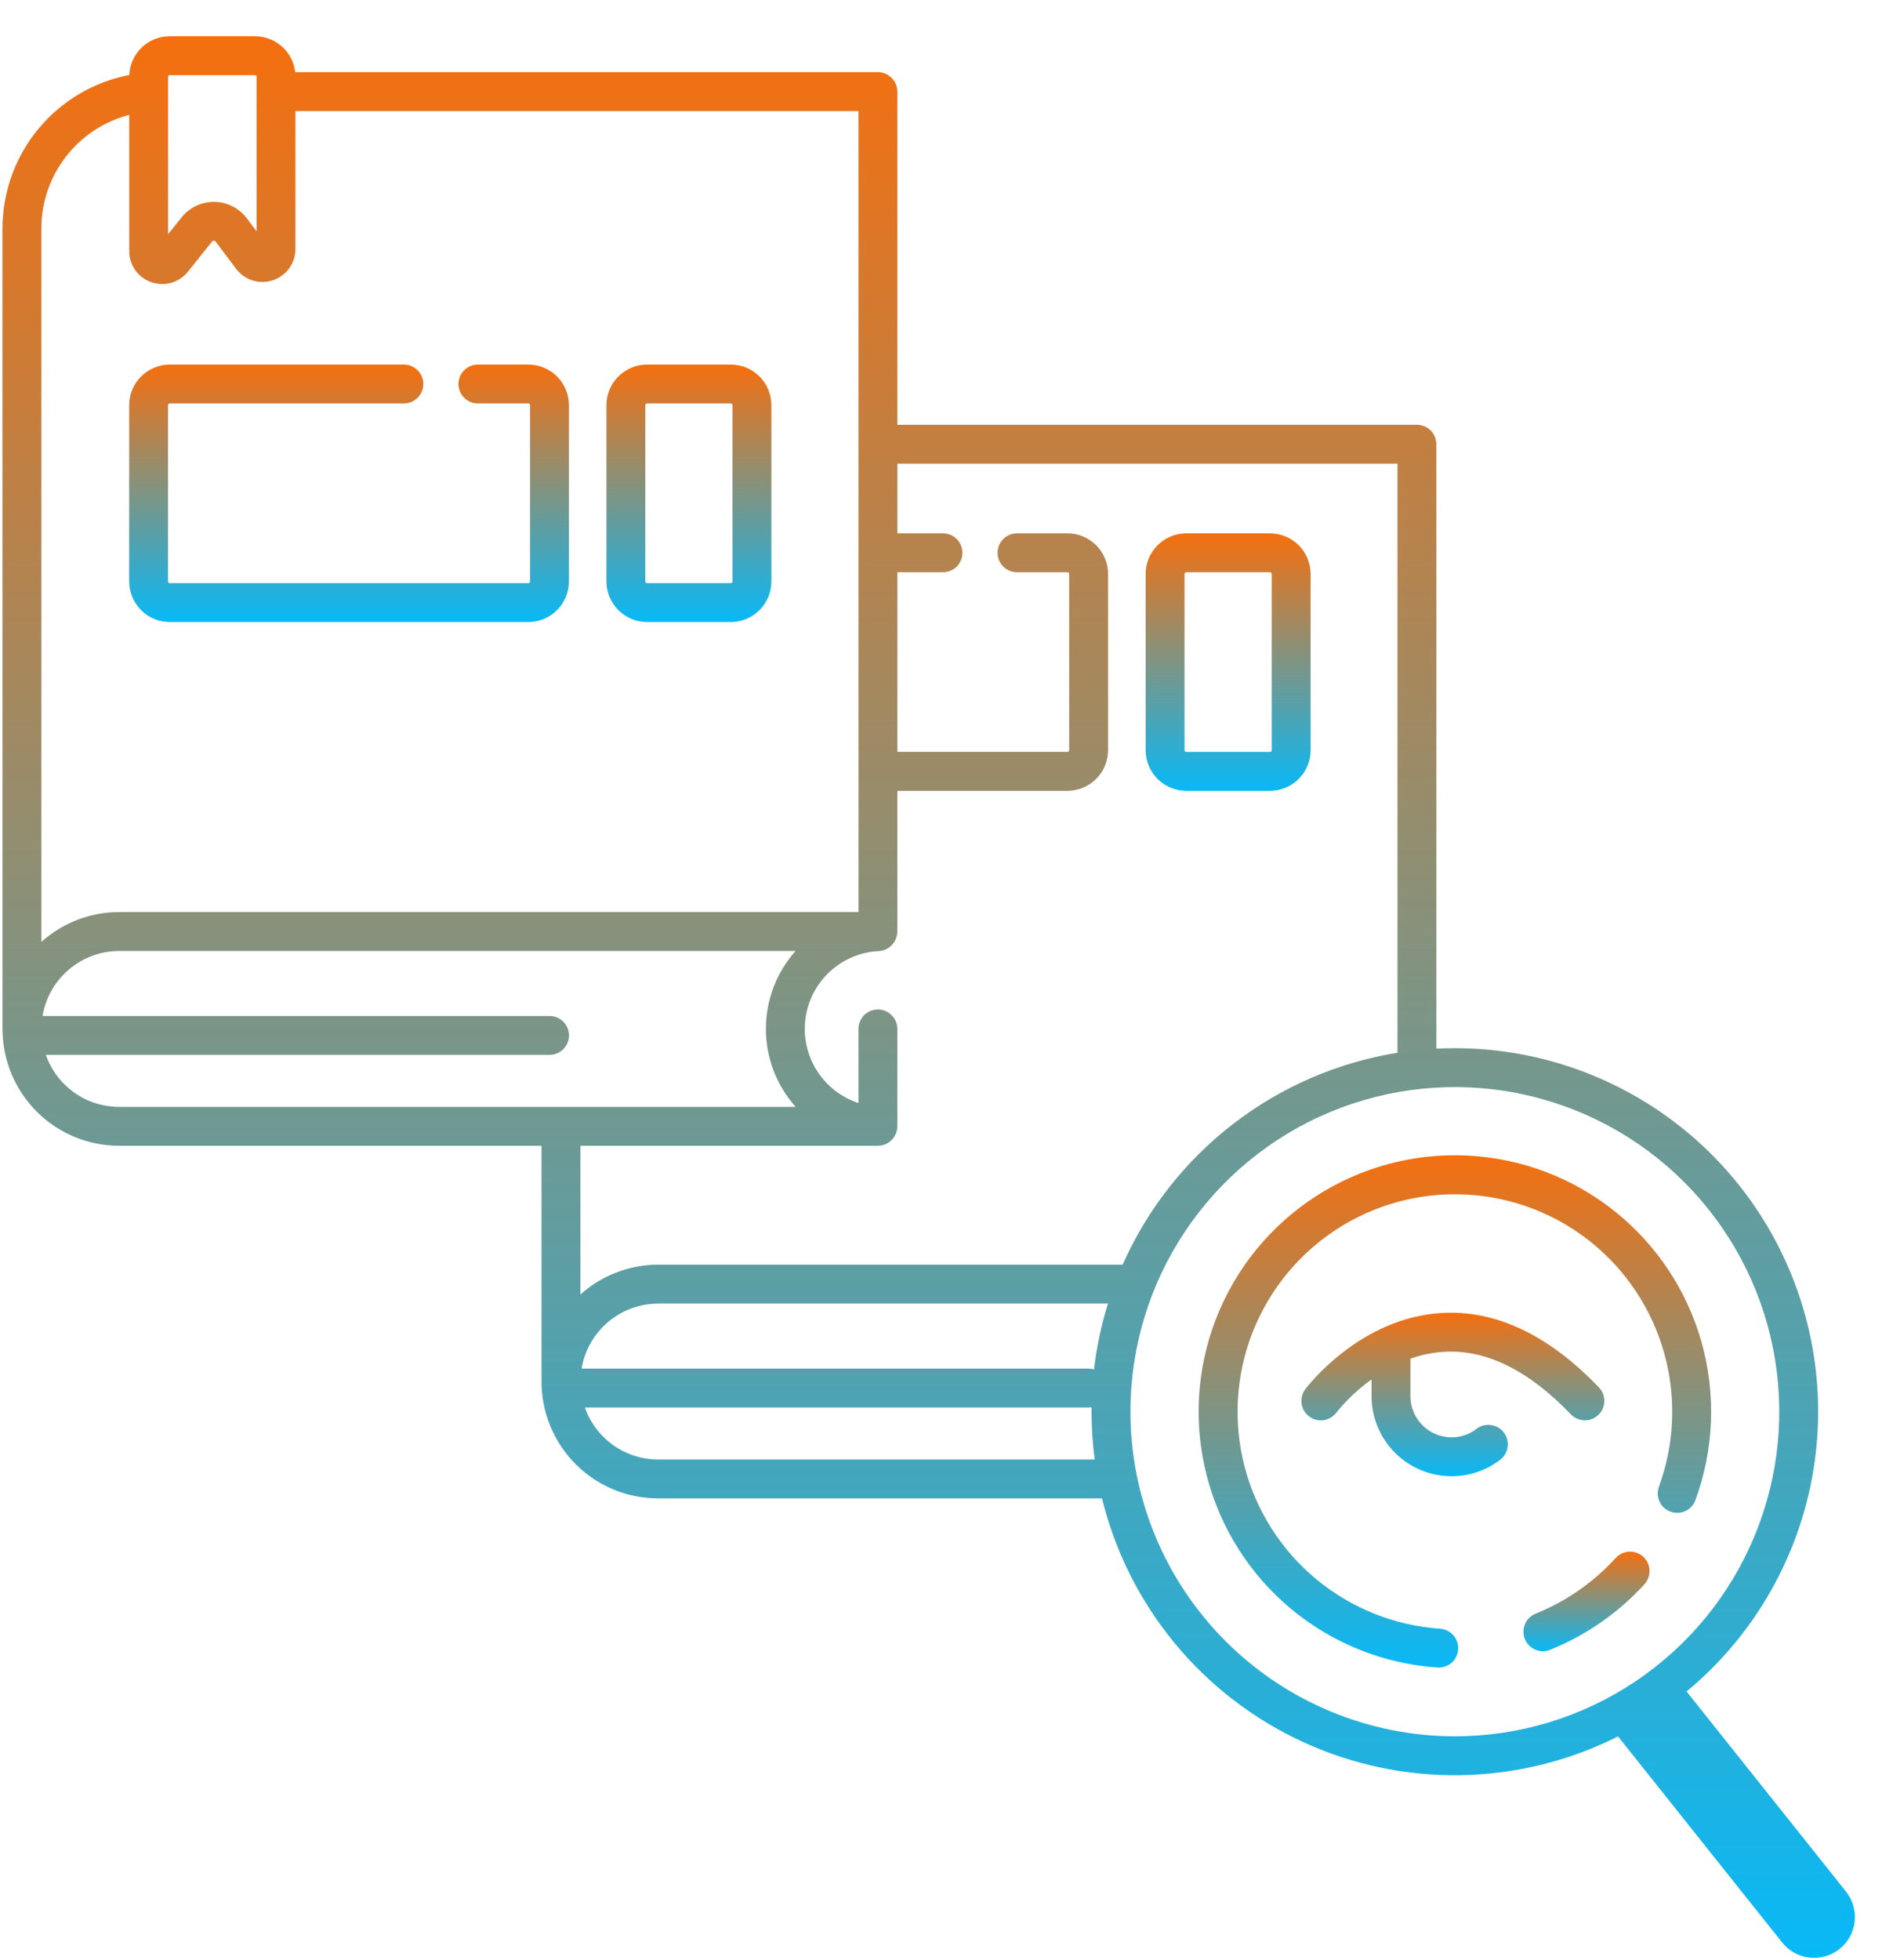
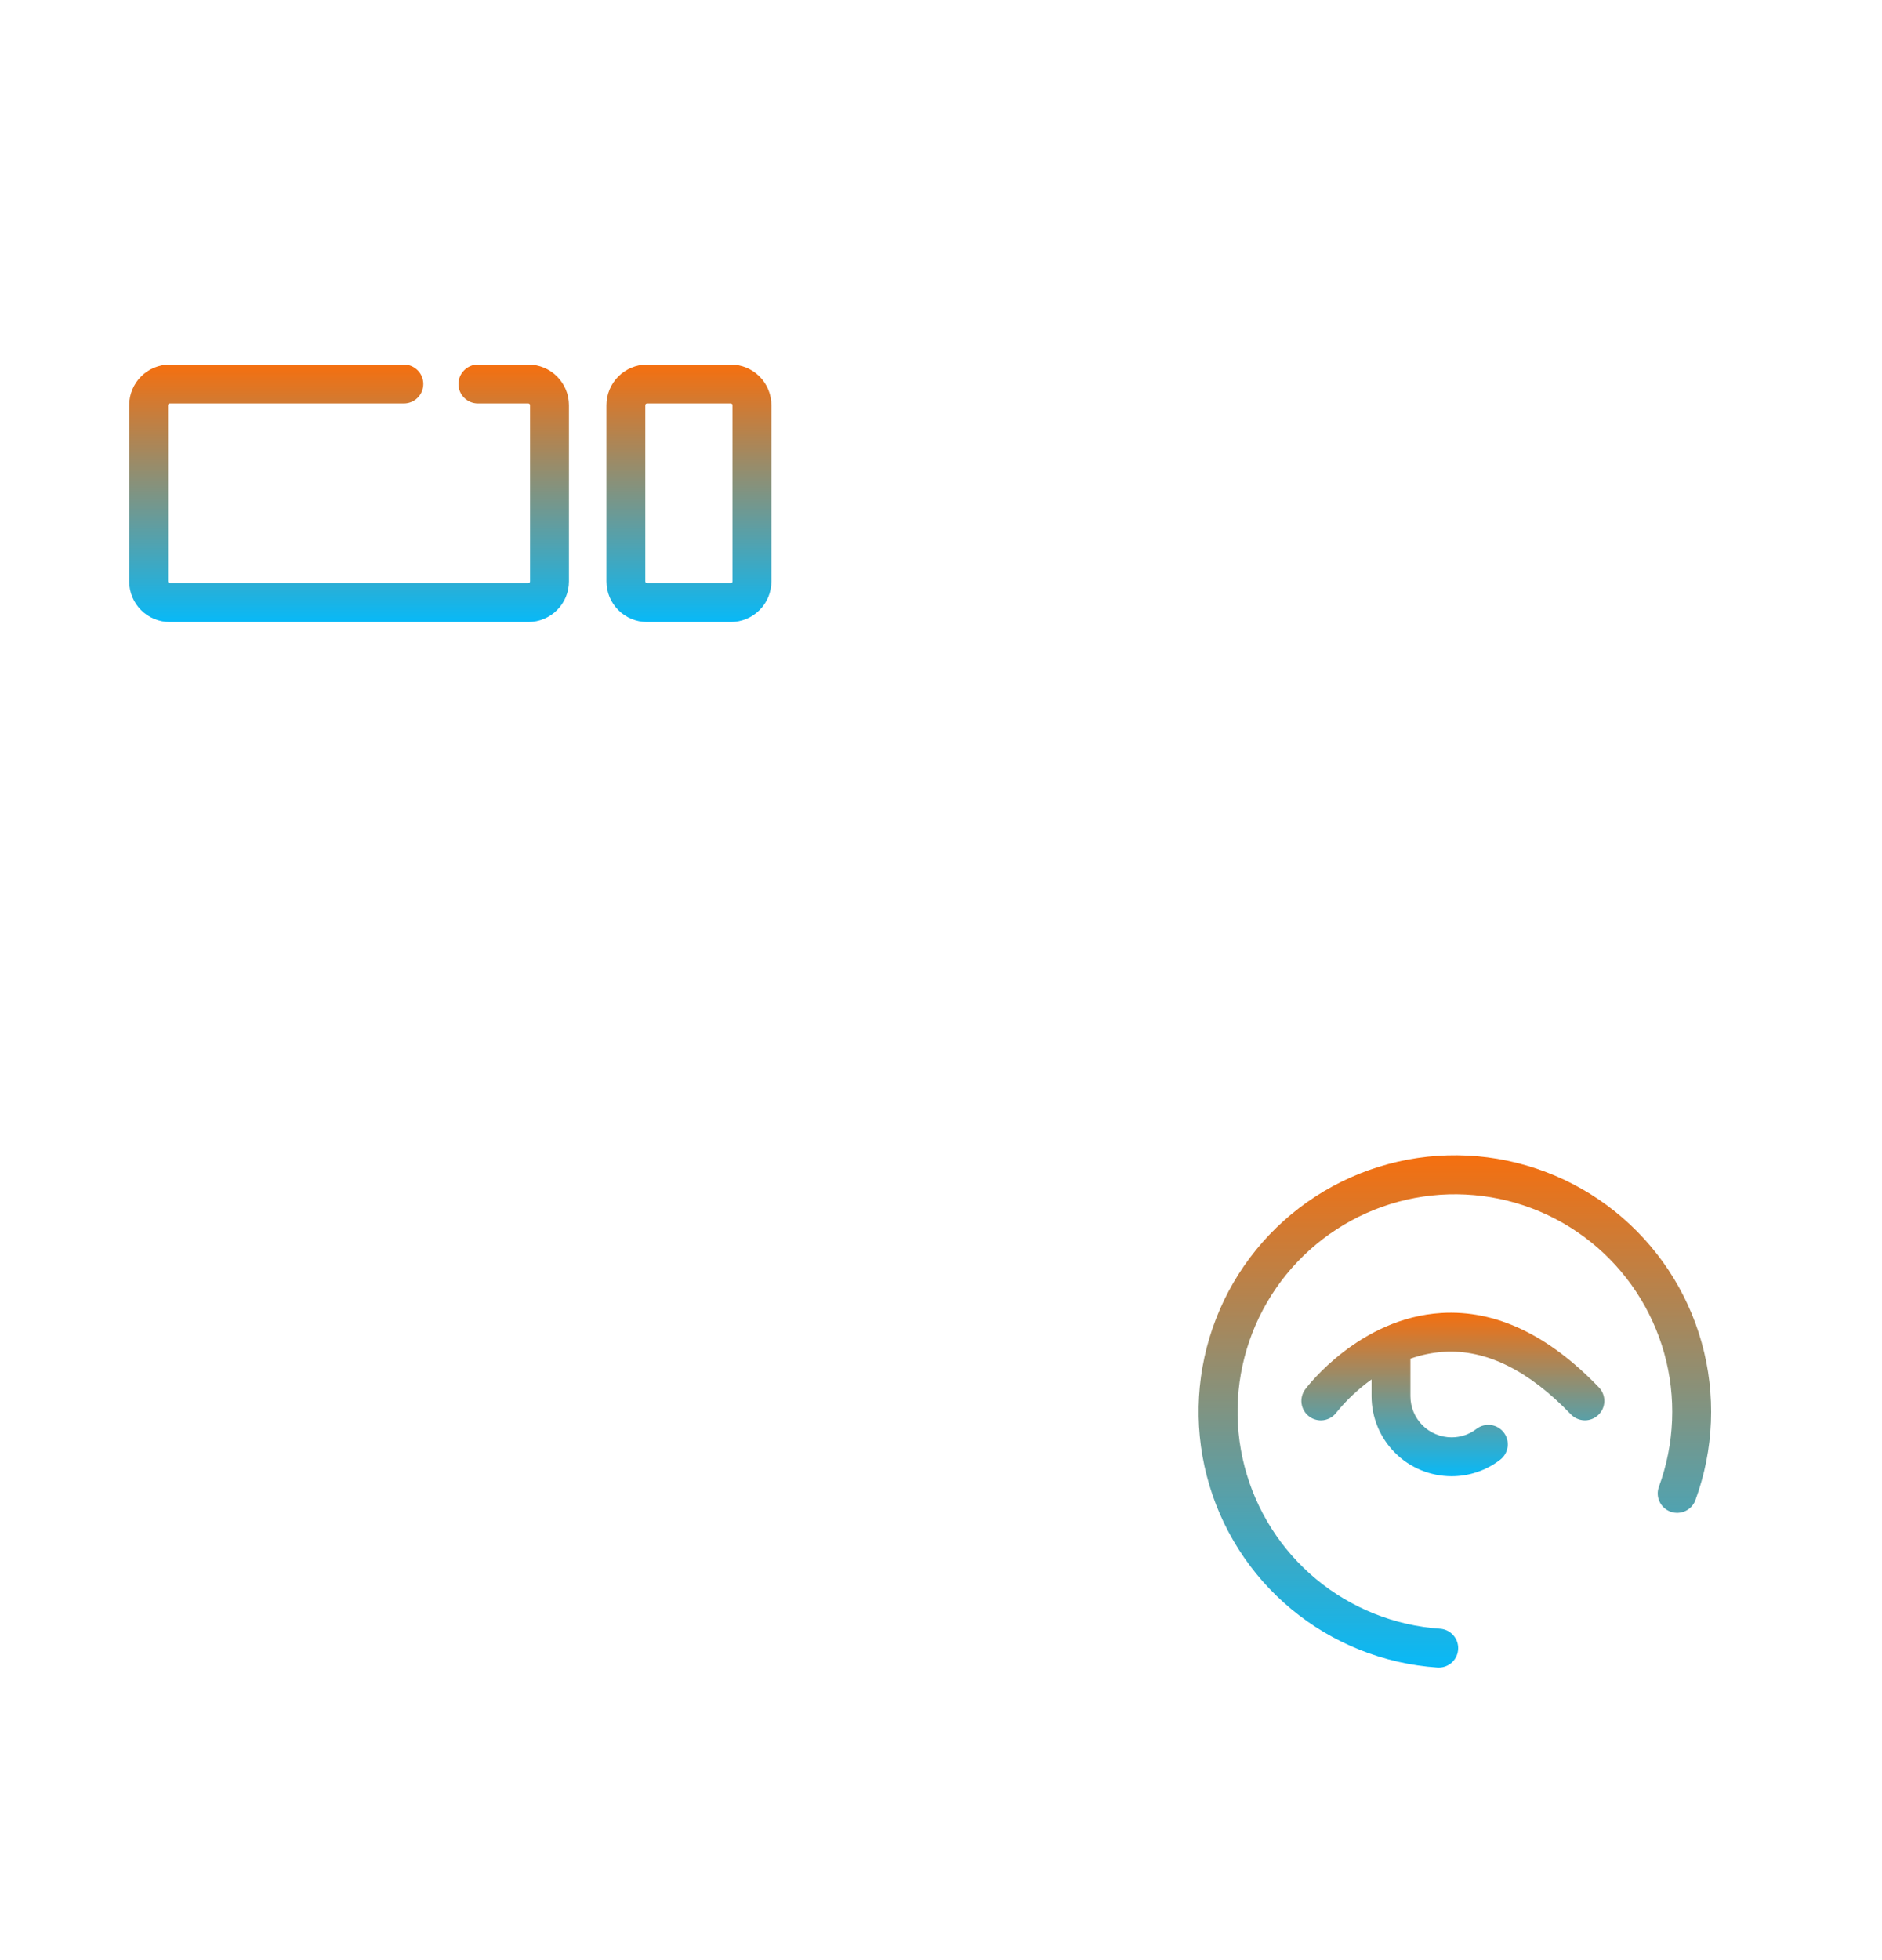
<svg xmlns="http://www.w3.org/2000/svg" width="49" height="51" viewBox="0 0 49 51" fill="none">
-   <path d="M48.063 49.22L43.912 44.012C45.411 42.771 46.49 41.097 47.003 39.22C47.516 37.343 47.437 35.353 46.777 33.523C46.117 31.692 44.909 30.11 43.316 28.991C41.724 27.873 39.825 27.273 37.879 27.274C37.717 27.274 37.556 27.278 37.397 27.286V11.559C37.397 11.425 37.343 11.296 37.249 11.201C37.154 11.107 37.025 11.053 36.891 11.053H23.363V2.384C23.363 2.25 23.309 2.121 23.214 2.026C23.119 1.931 22.991 1.878 22.857 1.878H7.686C7.657 1.621 7.535 1.384 7.343 1.212C7.15 1.04 6.901 0.945 6.643 0.944H4.414C4.143 0.945 3.883 1.05 3.688 1.237C3.493 1.425 3.378 1.681 3.367 1.951C2.438 2.13 1.601 2.626 0.998 3.355C0.395 4.084 0.065 4.999 0.064 5.945V26.773C0.062 26.796 0.062 26.82 0.066 26.843C0.084 27.637 0.412 28.392 0.98 28.948C1.548 29.503 2.31 29.813 3.105 29.813H14.099V35.876L14.101 35.875C14.1 35.899 14.099 35.923 14.099 35.948C14.099 36.347 14.177 36.743 14.33 37.112C14.482 37.481 14.706 37.816 14.989 38.099C15.271 38.381 15.606 38.605 15.975 38.758C16.344 38.91 16.74 38.989 17.139 38.988H28.692C29.031 40.369 29.677 41.655 30.581 42.752C31.486 43.849 32.626 44.728 33.917 45.323C35.208 45.918 36.617 46.215 38.038 46.19C39.459 46.166 40.857 45.821 42.127 45.182L46.401 50.544C46.488 50.653 46.596 50.744 46.718 50.812C46.84 50.879 46.974 50.922 47.113 50.938C47.251 50.953 47.392 50.941 47.526 50.903C47.66 50.864 47.785 50.8 47.894 50.713C48.003 50.626 48.094 50.519 48.162 50.396C48.229 50.274 48.272 50.14 48.288 50.002C48.303 49.863 48.292 49.723 48.253 49.589C48.215 49.454 48.15 49.329 48.063 49.22ZM4.377 1.993C4.377 1.984 4.381 1.974 4.388 1.967C4.395 1.96 4.404 1.956 4.414 1.956H6.643C6.653 1.956 6.662 1.96 6.669 1.967C6.676 1.974 6.68 1.984 6.68 1.993V6.019L6.428 5.683C6.33 5.552 6.202 5.445 6.056 5.37C5.91 5.296 5.749 5.256 5.585 5.253C5.421 5.251 5.259 5.286 5.11 5.355C4.962 5.425 4.832 5.528 4.729 5.656L4.377 6.095V1.993ZM1.076 5.945C1.077 5.269 1.302 4.611 1.716 4.076C2.131 3.541 2.71 3.159 3.365 2.988V6.531C3.364 6.71 3.418 6.884 3.521 7.029C3.624 7.174 3.77 7.284 3.939 7.342C4.032 7.374 4.13 7.391 4.229 7.392C4.357 7.391 4.483 7.362 4.598 7.306C4.713 7.25 4.814 7.169 4.893 7.069L5.519 6.289C5.524 6.281 5.532 6.274 5.541 6.27C5.549 6.266 5.559 6.264 5.569 6.265C5.579 6.265 5.588 6.267 5.597 6.272C5.606 6.276 5.613 6.283 5.619 6.291L6.147 6.994C6.255 7.138 6.406 7.244 6.578 7.298C6.75 7.352 6.935 7.35 7.106 7.293C7.276 7.236 7.425 7.126 7.53 6.98C7.636 6.834 7.692 6.658 7.692 6.478V2.89H22.351V23.732H3.105C2.355 23.731 1.631 24.009 1.074 24.512L1.076 24.509V5.945ZM0.083 26.436L0.083 26.435L0.083 26.439L0.083 26.436ZM1.67 28.207C1.457 27.993 1.294 27.733 1.193 27.448H14.309C14.443 27.448 14.572 27.394 14.666 27.299C14.761 27.205 14.815 27.076 14.815 26.942C14.815 26.808 14.761 26.679 14.666 26.584C14.572 26.489 14.443 26.436 14.309 26.436H1.107C1.186 25.963 1.431 25.534 1.796 25.225C2.162 24.915 2.625 24.745 3.105 24.744H20.714C20.216 25.302 19.941 26.024 19.941 26.773C19.941 27.521 20.217 28.243 20.716 28.801H3.105C2.838 28.802 2.574 28.749 2.328 28.648C2.082 28.546 1.858 28.396 1.67 28.207ZM22.857 29.813C22.991 29.812 23.12 29.758 23.215 29.663C23.309 29.567 23.363 29.438 23.363 29.303V26.772C23.363 26.638 23.309 26.509 23.214 26.415C23.119 26.32 22.991 26.266 22.857 26.266C22.722 26.266 22.594 26.32 22.499 26.415C22.404 26.509 22.351 26.638 22.351 26.772V28.7C21.9 28.553 21.515 28.252 21.264 27.851C21.012 27.449 20.908 26.973 20.971 26.503C21.034 26.033 21.26 25.6 21.608 25.28C21.957 24.959 22.407 24.77 22.881 24.747C23.004 24.741 23.121 24.689 23.209 24.601L23.209 24.602L23.21 24.6C23.231 24.579 23.25 24.557 23.267 24.532C23.269 24.529 23.272 24.527 23.274 24.524C23.289 24.501 23.302 24.478 23.313 24.453C23.316 24.447 23.32 24.442 23.322 24.436C23.331 24.412 23.339 24.389 23.345 24.364C23.347 24.356 23.35 24.348 23.352 24.34C23.359 24.307 23.362 24.273 23.362 24.24L23.363 24.238V24.238V24.238V24.238V20.577H27.793C28.073 20.576 28.342 20.465 28.54 20.267C28.738 20.069 28.849 19.8 28.849 19.52V14.934C28.849 14.654 28.738 14.386 28.54 14.188C28.342 13.99 28.073 13.878 27.793 13.878H26.479C26.345 13.878 26.216 13.931 26.121 14.026C26.026 14.121 25.973 14.249 25.973 14.384C25.973 14.518 26.026 14.647 26.121 14.742C26.216 14.836 26.345 14.89 26.479 14.89H27.793C27.805 14.89 27.816 14.895 27.824 14.903C27.832 14.911 27.837 14.923 27.837 14.934V19.52C27.837 19.532 27.832 19.543 27.824 19.551C27.816 19.56 27.805 19.564 27.793 19.564H23.363V14.89H24.552C24.686 14.89 24.815 14.836 24.91 14.742C25.004 14.647 25.058 14.518 25.058 14.384C25.058 14.249 25.004 14.121 24.91 14.026C24.815 13.931 24.686 13.878 24.552 13.878H23.363V12.065H36.385V27.392C34.828 27.644 33.358 28.28 32.108 29.243C30.859 30.206 29.869 31.465 29.229 32.907H17.139C16.39 32.906 15.668 33.183 15.111 33.684V29.813H22.857ZM28.484 35.633C28.439 35.619 28.391 35.611 28.343 35.611H15.142C15.221 35.138 15.466 34.709 15.831 34.4C16.197 34.09 16.66 33.92 17.139 33.919H28.847C28.673 34.478 28.552 35.052 28.484 35.633ZM17.139 37.976C16.72 37.977 16.31 37.847 15.968 37.605C15.625 37.362 15.367 37.019 15.228 36.623H28.343C28.369 36.622 28.396 36.62 28.421 36.615C28.421 36.654 28.42 36.693 28.42 36.733C28.42 37.148 28.447 37.564 28.502 37.976L17.139 37.976ZM29.432 36.733C29.432 35.062 29.927 33.429 30.855 32.04C31.784 30.651 33.103 29.568 34.646 28.929C36.19 28.29 37.888 28.122 39.526 28.448C41.165 28.774 42.67 29.579 43.851 30.76C45.033 31.941 45.837 33.446 46.163 35.085C46.489 36.723 46.322 38.422 45.682 39.965C45.043 41.508 43.961 42.828 42.571 43.756C41.182 44.684 39.549 45.179 37.879 45.179C35.639 45.177 33.492 44.286 31.909 42.703C30.325 41.119 29.434 38.972 29.432 36.733Z" fill="url(#paint0_linear_1062_41892)" />
-   <path d="M30.884 20.577H33.067C33.347 20.576 33.616 20.465 33.814 20.267C34.012 20.069 34.123 19.801 34.123 19.521V14.934C34.123 14.654 34.012 14.386 33.814 14.188C33.616 13.99 33.347 13.879 33.067 13.878H30.884C30.604 13.879 30.336 13.99 30.138 14.188C29.94 14.386 29.828 14.654 29.828 14.934V19.521C29.828 19.801 29.94 20.069 30.138 20.267C30.336 20.465 30.604 20.576 30.884 20.577ZM30.84 14.934C30.84 14.923 30.845 14.912 30.853 14.903C30.861 14.895 30.872 14.89 30.884 14.89H33.067C33.079 14.89 33.09 14.895 33.098 14.903C33.107 14.912 33.111 14.923 33.111 14.934V19.521C33.111 19.532 33.107 19.544 33.098 19.552C33.09 19.56 33.079 19.565 33.067 19.565H30.884C30.872 19.565 30.861 19.56 30.853 19.552C30.845 19.544 30.84 19.532 30.84 19.521V14.934Z" fill="url(#paint1_linear_1062_41892)" />
  <path d="M4.419 16.185H13.757C14.037 16.184 14.305 16.073 14.503 15.875C14.701 15.677 14.813 15.409 14.813 15.129V10.542C14.813 10.262 14.701 9.994 14.503 9.796C14.306 9.598 14.037 9.487 13.757 9.486H12.442C12.308 9.486 12.18 9.54 12.085 9.635C11.99 9.729 11.936 9.858 11.936 9.992C11.936 10.127 11.99 10.255 12.085 10.35C12.18 10.445 12.308 10.498 12.442 10.498H13.757C13.769 10.498 13.78 10.503 13.788 10.511C13.796 10.52 13.801 10.531 13.801 10.542V15.129C13.801 15.14 13.796 15.152 13.788 15.16C13.78 15.168 13.769 15.173 13.757 15.173H4.419C4.408 15.173 4.396 15.168 4.388 15.16C4.38 15.152 4.375 15.14 4.375 15.129V10.542C4.375 10.531 4.38 10.52 4.388 10.511C4.396 10.503 4.408 10.498 4.419 10.498H10.515C10.65 10.498 10.778 10.445 10.873 10.35C10.968 10.255 11.021 10.127 11.021 9.992C11.021 9.858 10.968 9.729 10.873 9.635C10.778 9.54 10.65 9.486 10.515 9.486H4.419C4.139 9.487 3.871 9.598 3.673 9.796C3.475 9.994 3.364 10.262 3.363 10.542V15.129C3.364 15.409 3.475 15.677 3.673 15.875C3.871 16.073 4.139 16.184 4.419 16.185Z" fill="url(#paint2_linear_1062_41892)" />
  <path d="M16.845 16.185H19.028C19.308 16.184 19.577 16.073 19.775 15.875C19.973 15.677 20.084 15.409 20.084 15.129V10.542C20.084 10.262 19.973 9.994 19.775 9.796C19.577 9.598 19.308 9.487 19.028 9.486H16.845C16.565 9.487 16.297 9.598 16.099 9.796C15.901 9.994 15.789 10.262 15.789 10.542V15.129C15.789 15.409 15.901 15.677 16.099 15.875C16.297 16.073 16.565 16.184 16.845 16.185ZM16.801 10.542C16.801 10.531 16.806 10.52 16.814 10.511C16.822 10.503 16.833 10.498 16.845 10.498H19.028C19.04 10.498 19.051 10.503 19.059 10.511C19.068 10.52 19.072 10.531 19.072 10.542V15.129C19.072 15.14 19.068 15.152 19.059 15.16C19.051 15.168 19.04 15.173 19.028 15.173H16.845C16.834 15.173 16.822 15.168 16.814 15.16C16.806 15.152 16.801 15.14 16.801 15.129V10.542Z" fill="url(#paint3_linear_1062_41892)" />
  <path d="M44.142 39.033C44.625 37.718 44.682 36.285 44.305 34.936C43.928 33.588 43.136 32.392 42.042 31.518C40.948 30.644 39.606 30.137 38.207 30.068C36.809 29.999 35.424 30.372 34.249 31.134C33.074 31.896 32.168 33.008 31.661 34.314C31.153 35.619 31.069 37.051 31.421 38.406C31.772 39.762 32.541 40.972 33.618 41.867C34.696 42.761 36.028 43.294 37.425 43.389C37.437 43.39 37.449 43.39 37.46 43.39C37.591 43.39 37.717 43.339 37.812 43.248C37.906 43.156 37.961 43.032 37.965 42.901C37.97 42.77 37.923 42.642 37.835 42.545C37.747 42.447 37.625 42.388 37.494 42.379C36.309 42.298 35.18 41.846 34.266 41.088C33.352 40.329 32.7 39.303 32.402 38.153C32.104 37.003 32.176 35.789 32.606 34.682C33.037 33.575 33.805 32.632 34.801 31.986C35.798 31.339 36.972 31.023 38.158 31.082C39.345 31.14 40.483 31.57 41.411 32.311C42.339 33.052 43.01 34.067 43.33 35.211C43.65 36.354 43.601 37.57 43.192 38.685C43.145 38.811 43.151 38.95 43.208 39.072C43.264 39.193 43.367 39.288 43.493 39.334C43.619 39.38 43.758 39.374 43.88 39.318C44.002 39.261 44.096 39.159 44.142 39.033Z" fill="url(#paint4_linear_1062_41892)" />
-   <path d="M42.07 40.536C41.861 40.766 41.633 40.978 41.389 41.171C40.963 41.509 40.49 41.783 39.986 41.986C39.923 42.011 39.867 42.047 39.819 42.094C39.77 42.14 39.732 42.196 39.706 42.257C39.679 42.318 39.665 42.384 39.664 42.451C39.663 42.518 39.676 42.584 39.7 42.646C39.725 42.708 39.762 42.765 39.809 42.812C39.856 42.86 39.912 42.898 39.974 42.924C40.035 42.95 40.101 42.964 40.168 42.964C40.235 42.964 40.301 42.951 40.363 42.926C41.299 42.548 42.139 41.964 42.819 41.218C42.908 41.118 42.954 40.987 42.947 40.854C42.94 40.721 42.881 40.596 42.782 40.506C42.684 40.416 42.553 40.369 42.42 40.374C42.286 40.38 42.161 40.438 42.07 40.536Z" fill="url(#paint5_linear_1062_41892)" />
  <path d="M38.444 37.178C38.258 37.323 38.028 37.401 37.792 37.4C37.508 37.399 37.236 37.286 37.036 37.086C36.835 36.885 36.722 36.613 36.722 36.329V35.353C37.001 35.254 37.293 35.193 37.59 35.174C38.688 35.106 39.8 35.655 40.897 36.799C40.943 36.847 40.998 36.886 41.059 36.913C41.12 36.94 41.186 36.955 41.252 36.957C41.319 36.959 41.386 36.947 41.448 36.923C41.51 36.899 41.567 36.862 41.615 36.816C41.663 36.77 41.702 36.715 41.729 36.654C41.755 36.592 41.77 36.526 41.771 36.46C41.772 36.393 41.76 36.327 41.735 36.265C41.711 36.203 41.674 36.146 41.627 36.098C40.315 34.73 38.936 34.079 37.529 34.164C35.402 34.292 34.044 36.069 33.987 36.145C33.946 36.197 33.917 36.258 33.9 36.323C33.883 36.387 33.878 36.455 33.888 36.521C33.897 36.587 33.919 36.651 33.953 36.708C33.986 36.766 34.032 36.816 34.085 36.856C34.138 36.897 34.199 36.926 34.264 36.942C34.329 36.959 34.396 36.962 34.462 36.953C34.528 36.943 34.592 36.92 34.649 36.886C34.706 36.852 34.756 36.806 34.796 36.752C35.061 36.426 35.368 36.138 35.71 35.893V36.329C35.71 36.882 35.93 37.411 36.32 37.801C36.711 38.192 37.24 38.411 37.792 38.412C38.252 38.413 38.699 38.261 39.062 37.98C39.167 37.898 39.236 37.777 39.253 37.645C39.27 37.512 39.233 37.378 39.152 37.272C39.07 37.166 38.95 37.097 38.818 37.079C38.685 37.062 38.551 37.097 38.444 37.178Z" fill="url(#paint6_linear_1062_41892)" />
  <defs>
    <linearGradient id="paint0_linear_1062_41892" x1="24.178" y1="0.944" x2="24.178" y2="50.944" gradientUnits="userSpaceOnUse">
      <stop stop-color="#F56F0F" />
      <stop offset="1" stop-color="#08B9F7" />
    </linearGradient>
    <linearGradient id="paint1_linear_1062_41892" x1="31.976" y1="13.878" x2="31.976" y2="20.577" gradientUnits="userSpaceOnUse">
      <stop stop-color="#F56F0F" />
      <stop offset="1" stop-color="#08B9F7" />
    </linearGradient>
    <linearGradient id="paint2_linear_1062_41892" x1="9.088" y1="9.486" x2="9.088" y2="16.185" gradientUnits="userSpaceOnUse">
      <stop stop-color="#F56F0F" />
      <stop offset="1" stop-color="#08B9F7" />
    </linearGradient>
    <linearGradient id="paint3_linear_1062_41892" x1="17.937" y1="9.486" x2="17.937" y2="16.185" gradientUnits="userSpaceOnUse">
      <stop stop-color="#F56F0F" />
      <stop offset="1" stop-color="#08B9F7" />
    </linearGradient>
    <linearGradient id="paint4_linear_1062_41892" x1="37.879" y1="30.06" x2="37.879" y2="43.39" gradientUnits="userSpaceOnUse">
      <stop stop-color="#F56F0F" />
      <stop offset="1" stop-color="#08B9F7" />
    </linearGradient>
    <linearGradient id="paint5_linear_1062_41892" x1="41.306" y1="40.374" x2="41.306" y2="42.964" gradientUnits="userSpaceOnUse">
      <stop stop-color="#F56F0F" />
      <stop offset="1" stop-color="#08B9F7" />
    </linearGradient>
    <linearGradient id="paint6_linear_1062_41892" x1="37.827" y1="34.157" x2="37.827" y2="38.412" gradientUnits="userSpaceOnUse">
      <stop stop-color="#F56F0F" />
      <stop offset="1" stop-color="#08B9F7" />
    </linearGradient>
  </defs>
</svg>